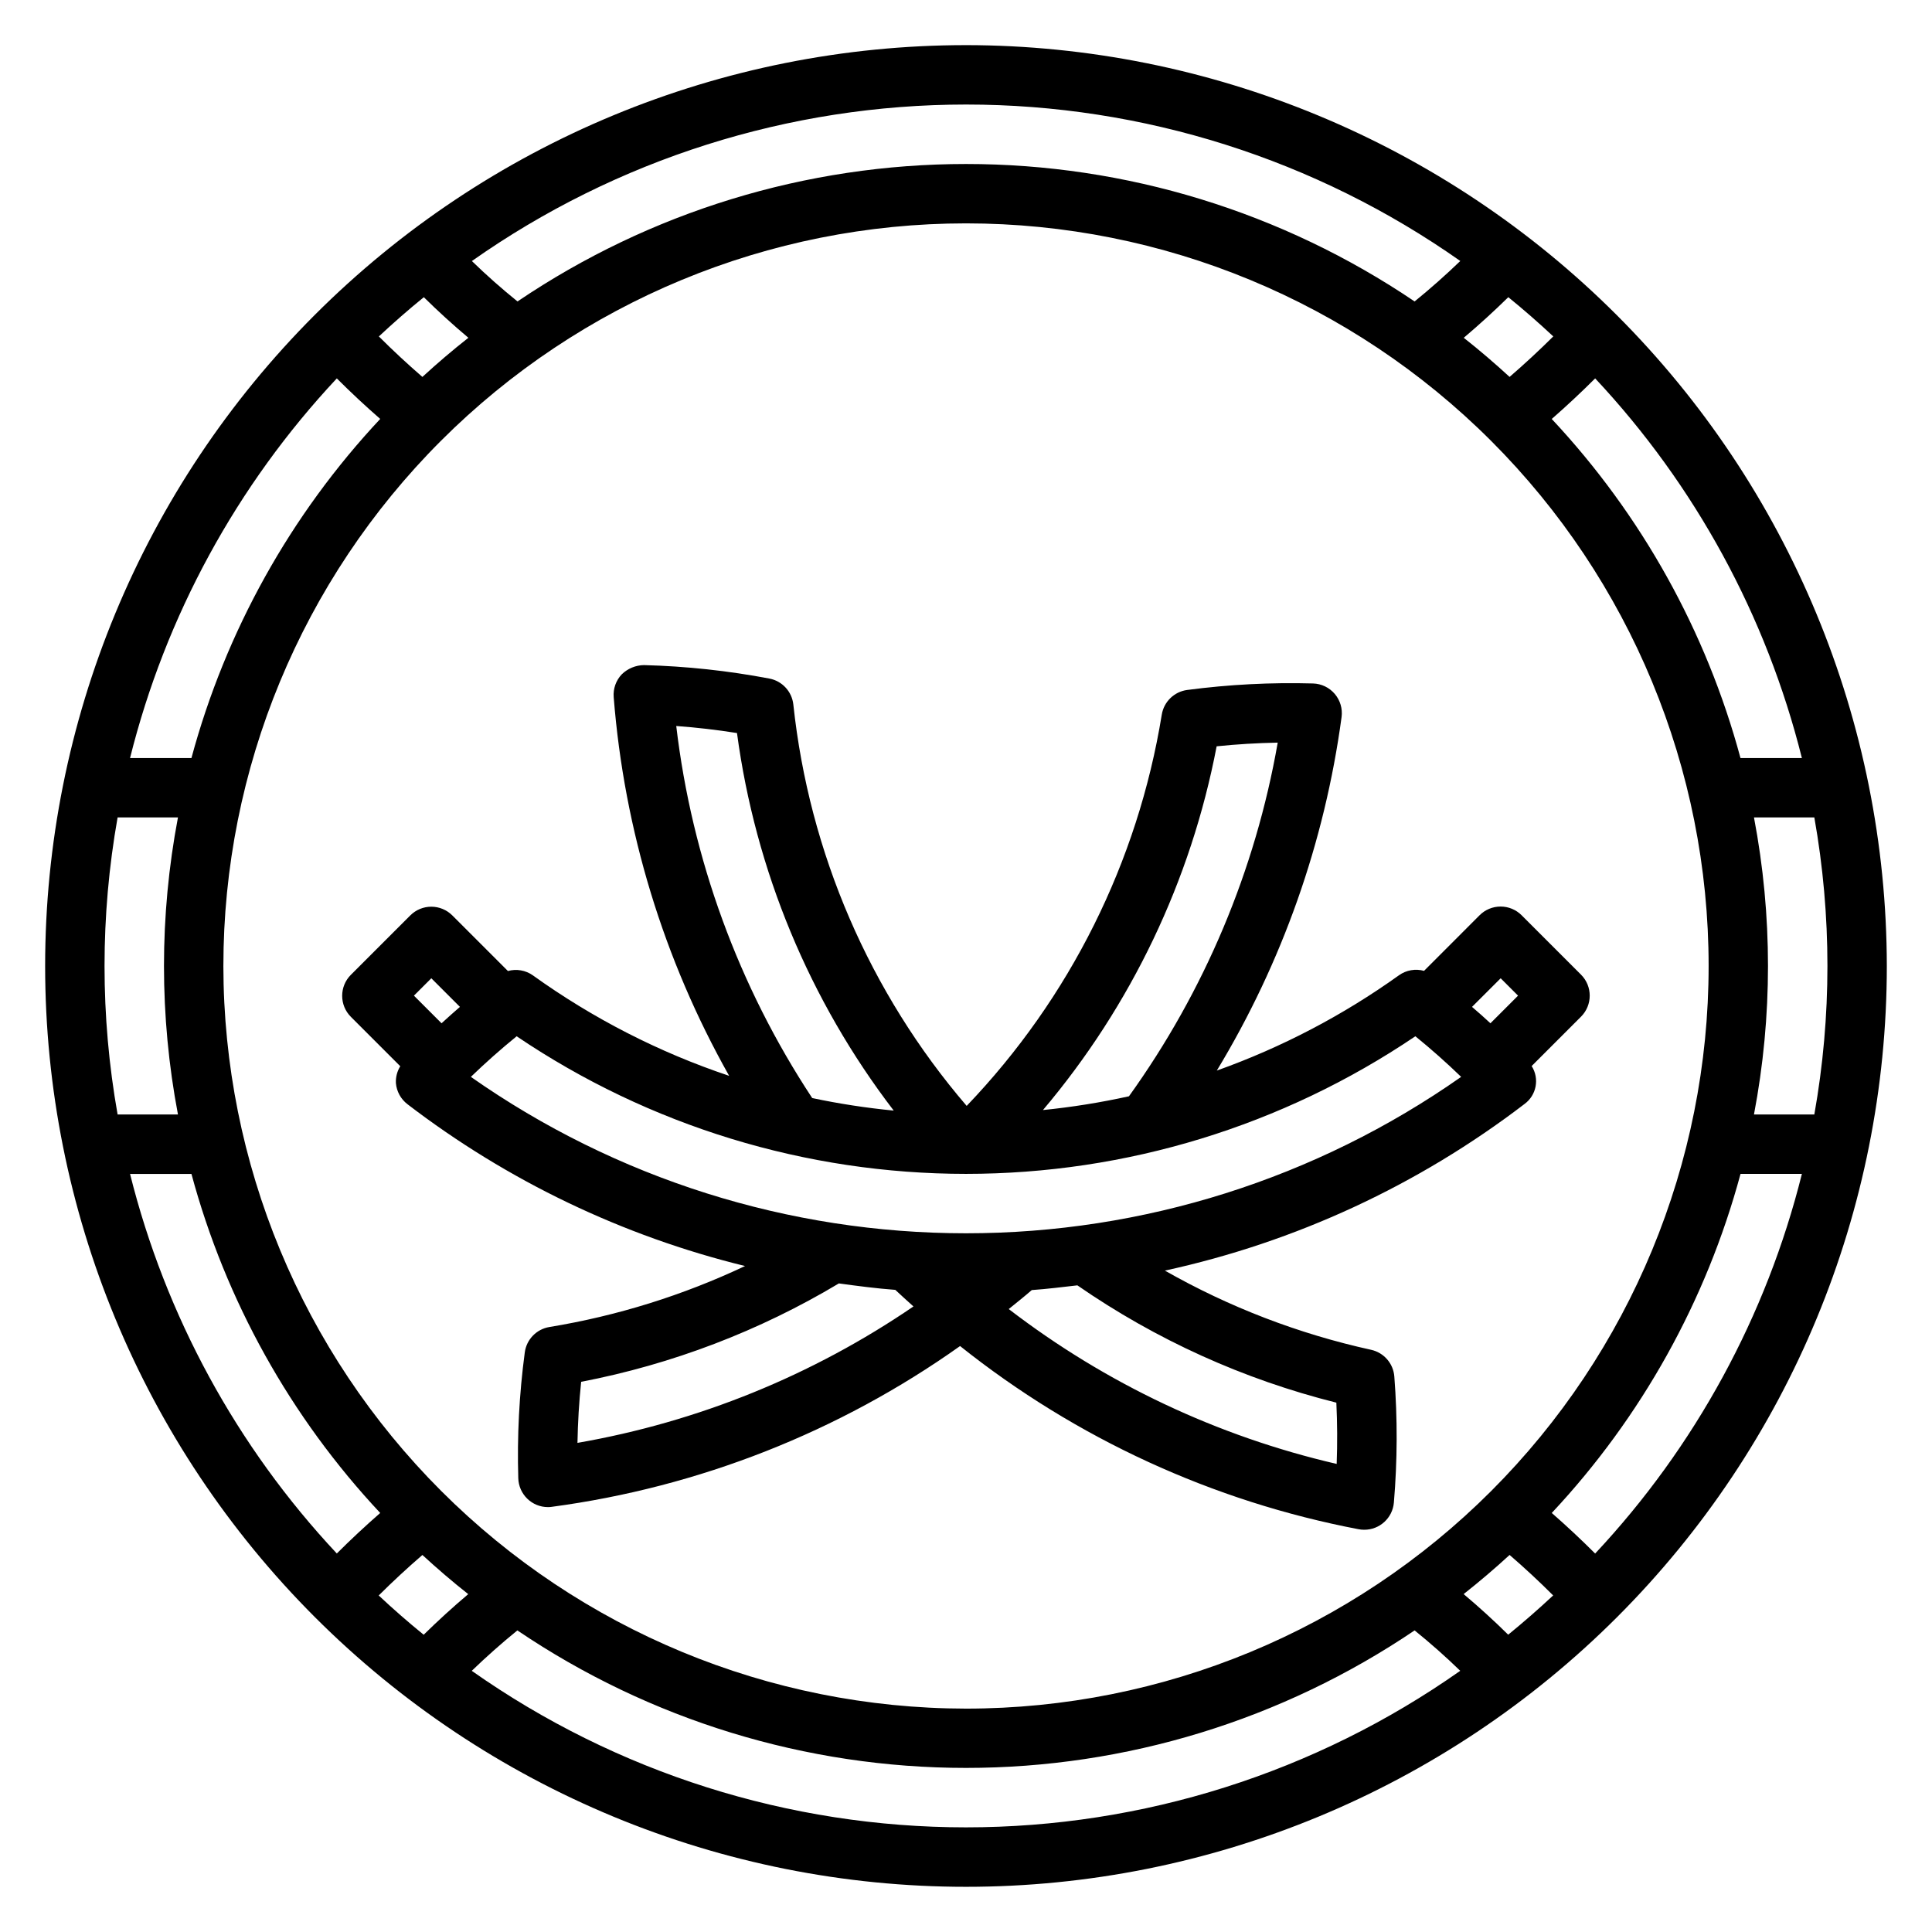
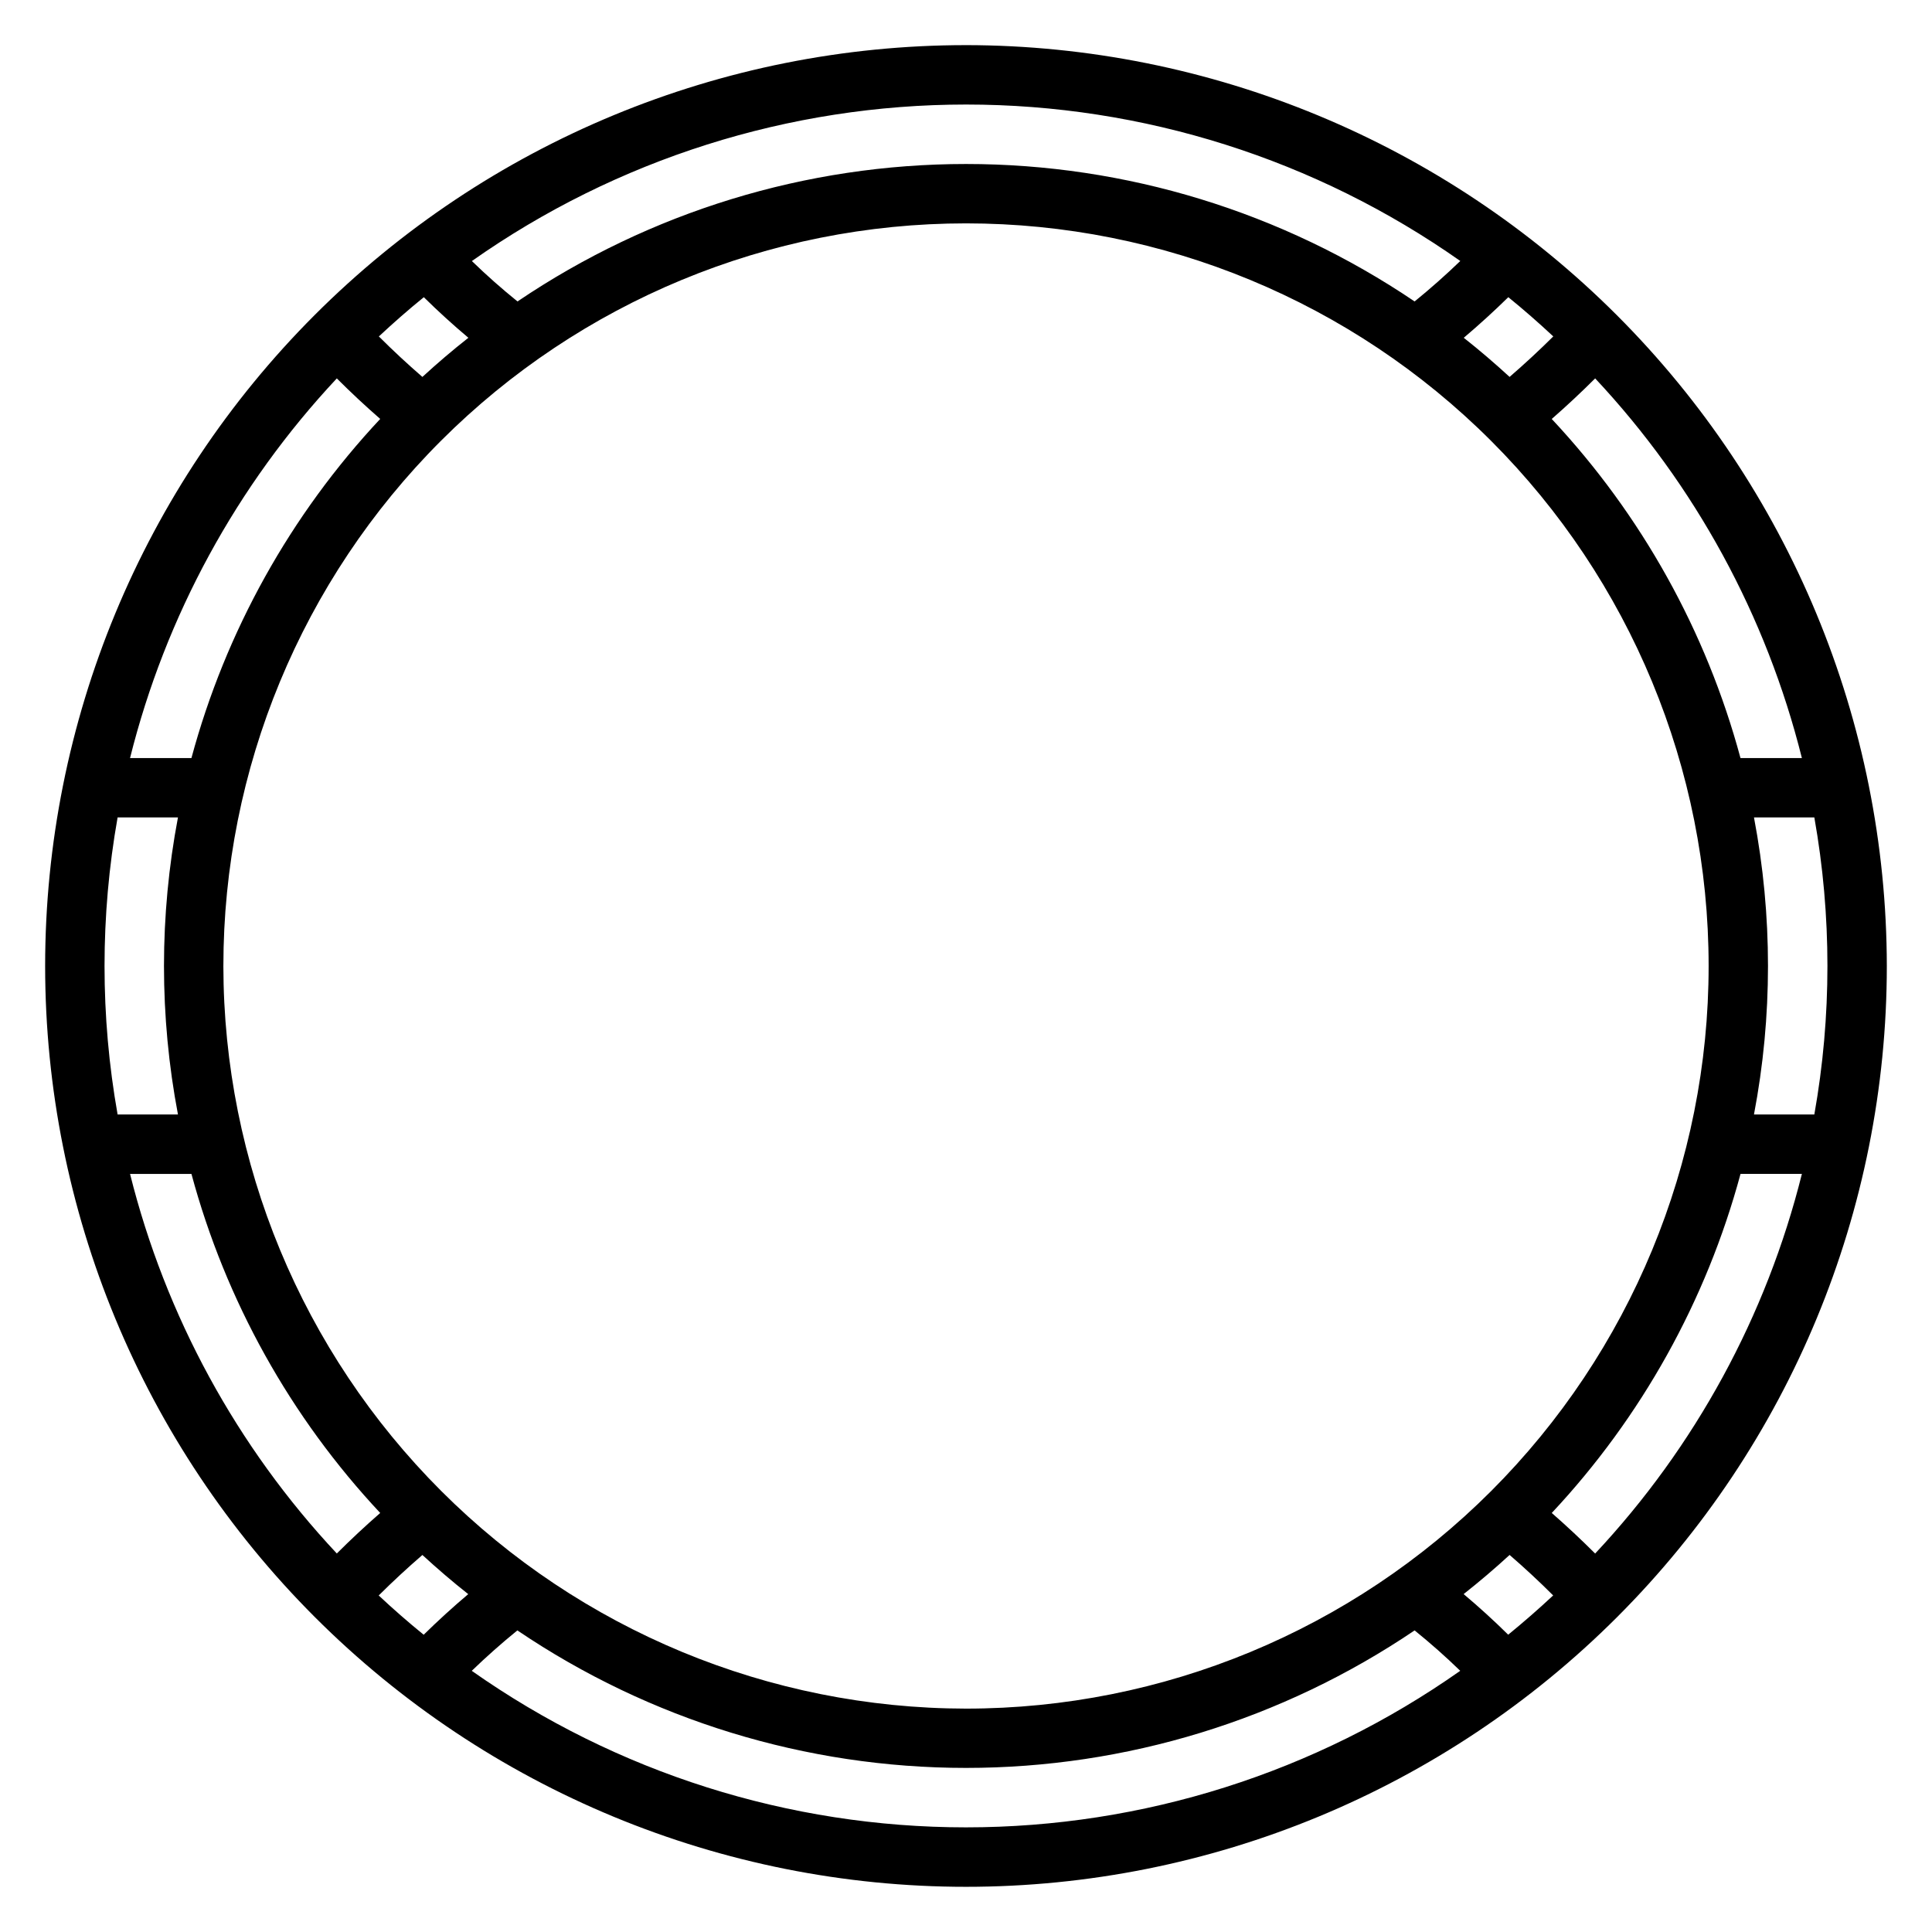
<svg xmlns="http://www.w3.org/2000/svg" fill="#000000" width="800px" height="800px" version="1.1" viewBox="144 144 512 512">
  <g>
    <path d="m400 155.96c-64.723 0-126.79 25.711-172.56 71.477s-71.477 107.84-71.477 172.56c0 64.719 25.711 126.79 71.477 172.55 45.766 45.766 107.84 71.477 172.56 71.477 64.719 0 126.79-25.711 172.55-71.477 45.766-45.766 71.477-107.84 71.477-172.55-0.074-64.699-25.809-126.73-71.555-172.48-45.75-45.75-107.78-71.484-172.48-71.559zm-144.06 87.93c-3.973-3.438-7.82-7.016-11.539-10.73 3.856-3.598 7.824-7.086 11.918-10.398 3.785 3.731 7.719 7.316 11.809 10.754-4.223 3.316-8.254 6.762-12.188 10.375zm-11.18 11.133c-23.785 25.406-40.961 56.266-50.027 89.867h-16.27c9.406-37.652 28.266-72.277 54.797-100.61 3.715 3.715 7.547 7.297 11.5 10.738zm0 289.93c-3.961 3.457-7.797 7.039-11.5 10.738-26.527-28.32-45.387-62.941-54.797-100.59h16.27c9.062 33.598 26.242 64.453 50.027 89.852zm11.18 11.133c3.938 3.613 7.973 7.086 12.148 10.375-4.062 3.434-7.996 7.019-11.809 10.762-4.098-3.328-8.07-6.797-11.918-10.406 3.738-3.719 7.598-7.293 11.578-10.73zm-52.742-156.09c0-52.195 20.734-102.25 57.641-139.16s86.965-57.641 139.16-57.641c52.191 0 102.25 20.734 139.16 57.641 36.91 36.906 57.645 86.965 57.645 139.16 0 52.191-20.734 102.25-57.645 139.16-36.906 36.91-86.965 57.645-139.16 57.645-52.18-0.059-102.2-20.809-139.1-57.707-36.895-36.895-57.648-86.918-57.703-139.09zm340.86-156.11c-3.938-3.613-7.973-7.086-12.148-10.367 4.062-3.438 7.996-7.023 11.809-10.762 4.094 3.32 8.062 6.801 11.918 10.398-3.742 3.719-7.606 7.293-11.578 10.73zm0 312.19c3.984 3.438 7.832 7.016 11.547 10.73-3.856 3.602-7.828 7.07-11.918 10.406-3.785-3.738-7.719-7.324-11.809-10.762 4.195-3.309 8.258-6.766 12.18-10.371zm11.18-11.133v0.004c23.781-25.402 40.957-56.258 50.02-89.852h16.262c-9.398 37.652-28.258 72.281-54.789 100.61-3.715-3.715-7.547-7.301-11.5-10.754zm0-289.92c3.961-3.465 7.797-7.047 11.5-10.746v0.004c26.523 28.328 45.379 62.957 54.781 100.61h-16.27c-9.055-33.602-26.234-64.457-50.02-89.859zm-24.262-41.844c-3.879 3.742-7.91 7.309-12.09 10.707-35.098-23.742-76.496-36.426-118.87-36.426s-83.773 12.684-118.87 36.426c-4.199-3.391-8.23-6.957-12.09-10.707h-0.004c38.344-26.992 84.09-41.477 130.98-41.477s92.633 14.484 130.98 41.477zm-355.81 147.45h15.996c-4.941 26.008-4.941 52.715 0 78.723h-15.996c-4.617-26.039-4.617-52.684 0-78.723zm93.852 226.16c3.879-3.746 7.91-7.316 12.09-10.715 35.102 23.75 76.512 36.441 118.89 36.441s83.785-12.691 118.89-36.441c4.199 3.391 8.23 6.957 12.09 10.707-38.34 26.996-84.086 41.488-130.98 41.488-46.895 0-92.641-14.492-130.98-41.488zm355.8-147.44h-15.996c4.953-26.008 4.953-52.715 0-78.723h15.996c4.629 26.039 4.629 52.688 0 78.723z" />
-     <path d="m504.05 549.26c0.484 0.094 0.977 0.145 1.473 0.141 4.102 0.016 7.527-3.125 7.871-7.211 0.938-11.109 0.977-22.277 0.117-33.395-0.262-3.457-2.762-6.336-6.148-7.082-19.168-4.211-37.594-11.285-54.652-20.988 34.613-7.547 67.141-22.617 95.281-44.141 3.199-2.324 4.039-6.738 1.914-10.074l13.082-13.082c3.074-3.074 3.074-8.059 0-11.133l-15.742-15.742c-1.477-1.48-3.481-2.309-5.57-2.309-2.09 0-4.094 0.828-5.57 2.309l-14.719 14.734c-2.266-0.629-4.695-0.207-6.613 1.148-14.848 10.633-31.105 19.141-48.305 25.277 17.332-28.625 28.586-60.512 33.062-93.676 0.297-2.207-0.359-4.438-1.801-6.137-1.441-1.699-3.535-2.707-5.762-2.773-11.148-0.312-22.301 0.262-33.355 1.723-3.438 0.457-6.172 3.109-6.731 6.535-6.34 39-24.367 75.156-51.703 103.69-25.719-29.984-41.734-67.066-45.934-106.35-0.367-3.449-2.949-6.25-6.352-6.898-10.957-2.082-22.062-3.277-33.215-3.566-2.211 0.023-4.328 0.902-5.91 2.449-1.531 1.617-2.309 3.809-2.133 6.031 2.781 35.281 13.223 69.531 30.598 100.37-18.574-6.223-36.109-15.203-52.02-26.633-1.918-1.355-4.348-1.777-6.609-1.148l-14.738-14.738v0.004c-1.477-1.48-3.481-2.309-5.57-2.309s-4.09 0.828-5.566 2.309l-15.742 15.742h-0.004c-3.074 3.074-3.074 8.059 0 11.133l13.09 13.09c-0.828 1.336-1.23 2.894-1.156 4.465 0.184 2.219 1.301 4.254 3.07 5.606 26.535 20.324 56.996 34.926 89.457 42.879-16.441 7.769-33.891 13.211-51.836 16.16-3.422 0.559-6.074 3.289-6.535 6.723-1.477 11.055-2.055 22.211-1.723 33.359 0.125 4.258 3.613 7.648 7.871 7.644 0.352 0.004 0.703-0.023 1.047-0.078 38.973-5.219 76.094-19.84 108.16-42.602 30.746 24.516 66.996 41.176 105.62 48.547zm-5.902-33.527c0.258 5.398 0.285 10.809 0.086 16.223-31.57-7.312-61.207-21.309-86.906-41.043 2.047-1.66 4.109-3.297 6.109-5.031 4.055-0.285 8.062-0.789 12.074-1.25v-0.004c20.82 14.41 44.07 24.941 68.637 31.09zm43.547-112.48 4.606 4.606-7.32 7.32c-1.574-1.488-3.227-2.914-4.879-4.344zm-75.273-61.473c5.367-0.551 10.777-0.875 16.184-0.977h0.004c-5.918 33.812-19.395 65.848-39.426 93.723-7.519 1.66-15.129 2.879-22.789 3.648 23.375-27.641 39.227-60.84 46.027-96.395zm-143.21-5.383c5.383 0.395 10.77 1.016 16.098 1.867v-0.004c4.883 36.406 19.199 70.898 41.535 100.06-7.258-0.707-14.469-1.812-21.602-3.324-19.527-29.613-31.863-63.379-36.031-98.602zm-64.906 66.855 7.582 7.582c-1.645 1.434-3.273 2.867-4.871 4.344l-7.32-7.32zm22.609 15.367c35.164 23.77 76.641 36.469 119.09 36.469 42.445 0 83.918-12.699 119.08-36.469 4.199 3.41 8.246 7 12.137 10.762h0.004c-38.441 26.977-84.262 41.453-131.22 41.453-46.965 0-92.785-14.477-131.22-41.453 3.887-3.754 7.934-7.34 12.137-10.762zm16.121 107.76c0.094-5.406 0.418-10.801 0.977-16.184 24.113-4.641 47.227-13.465 68.297-26.074 4.969 0.676 9.934 1.332 14.957 1.707 1.574 1.504 3.203 2.93 4.809 4.394h0.004c-26.754 18.281-57.117 30.609-89.043 36.156z" />
  </g>
</svg>